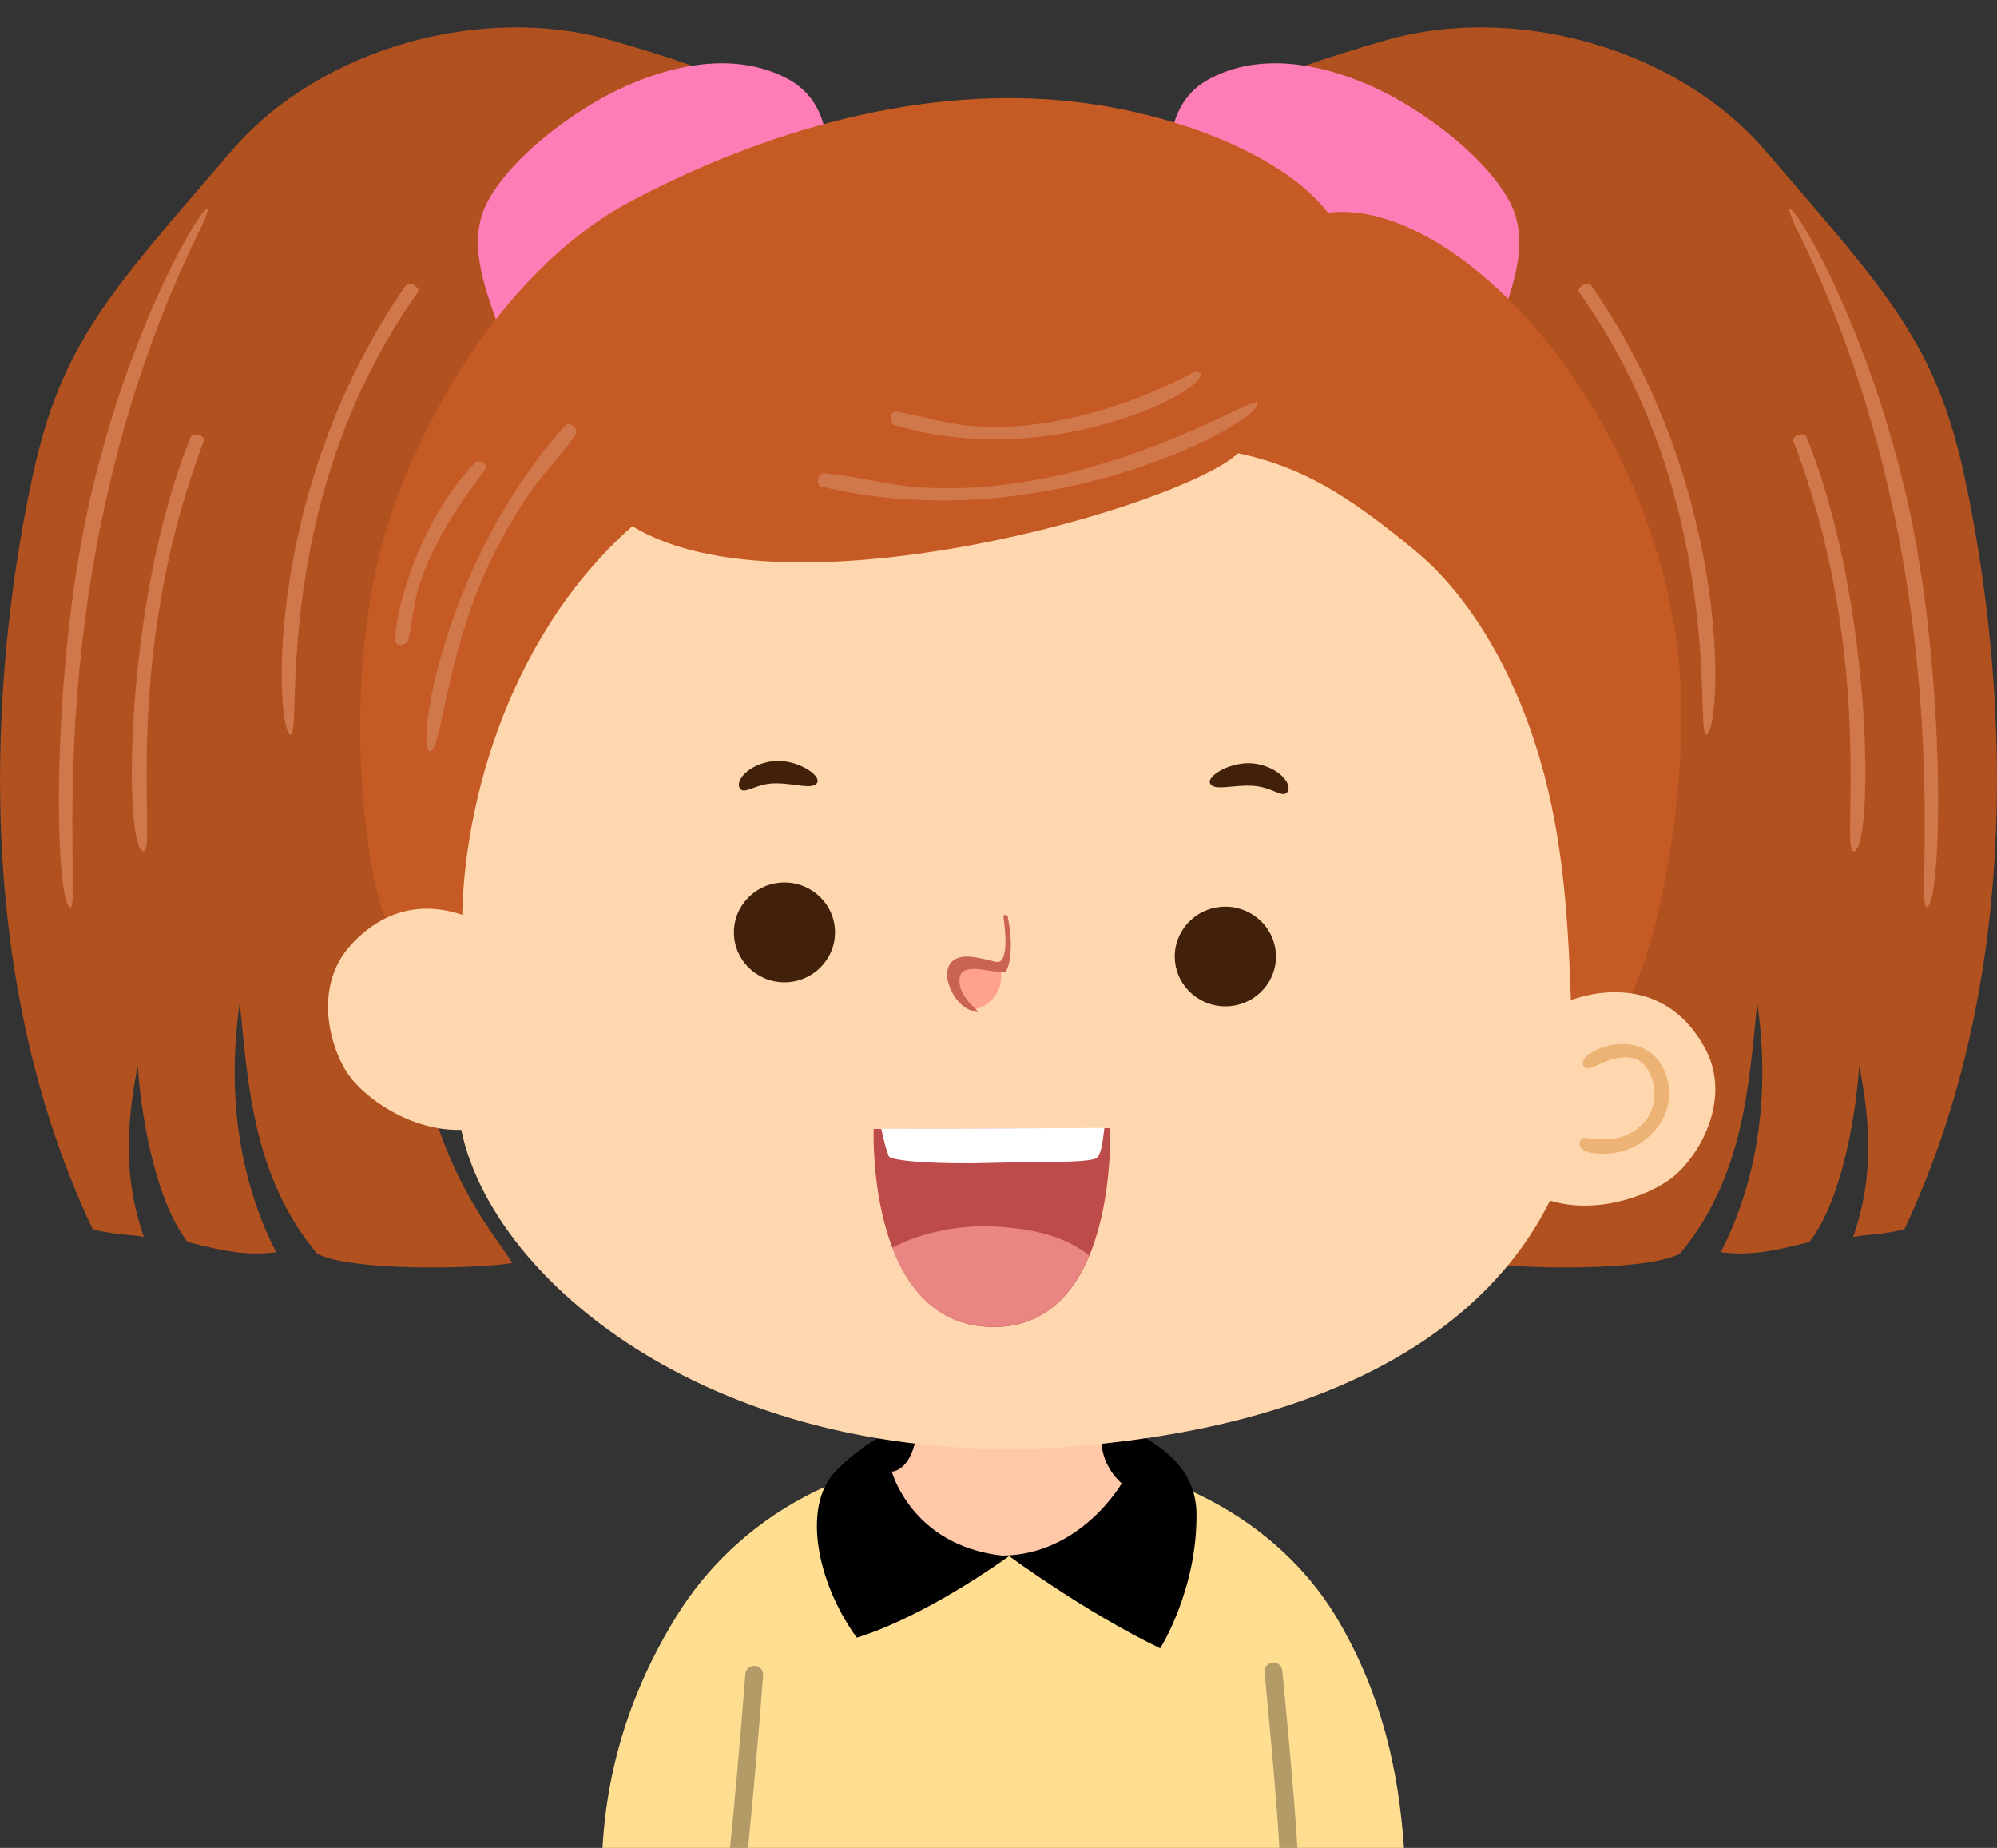
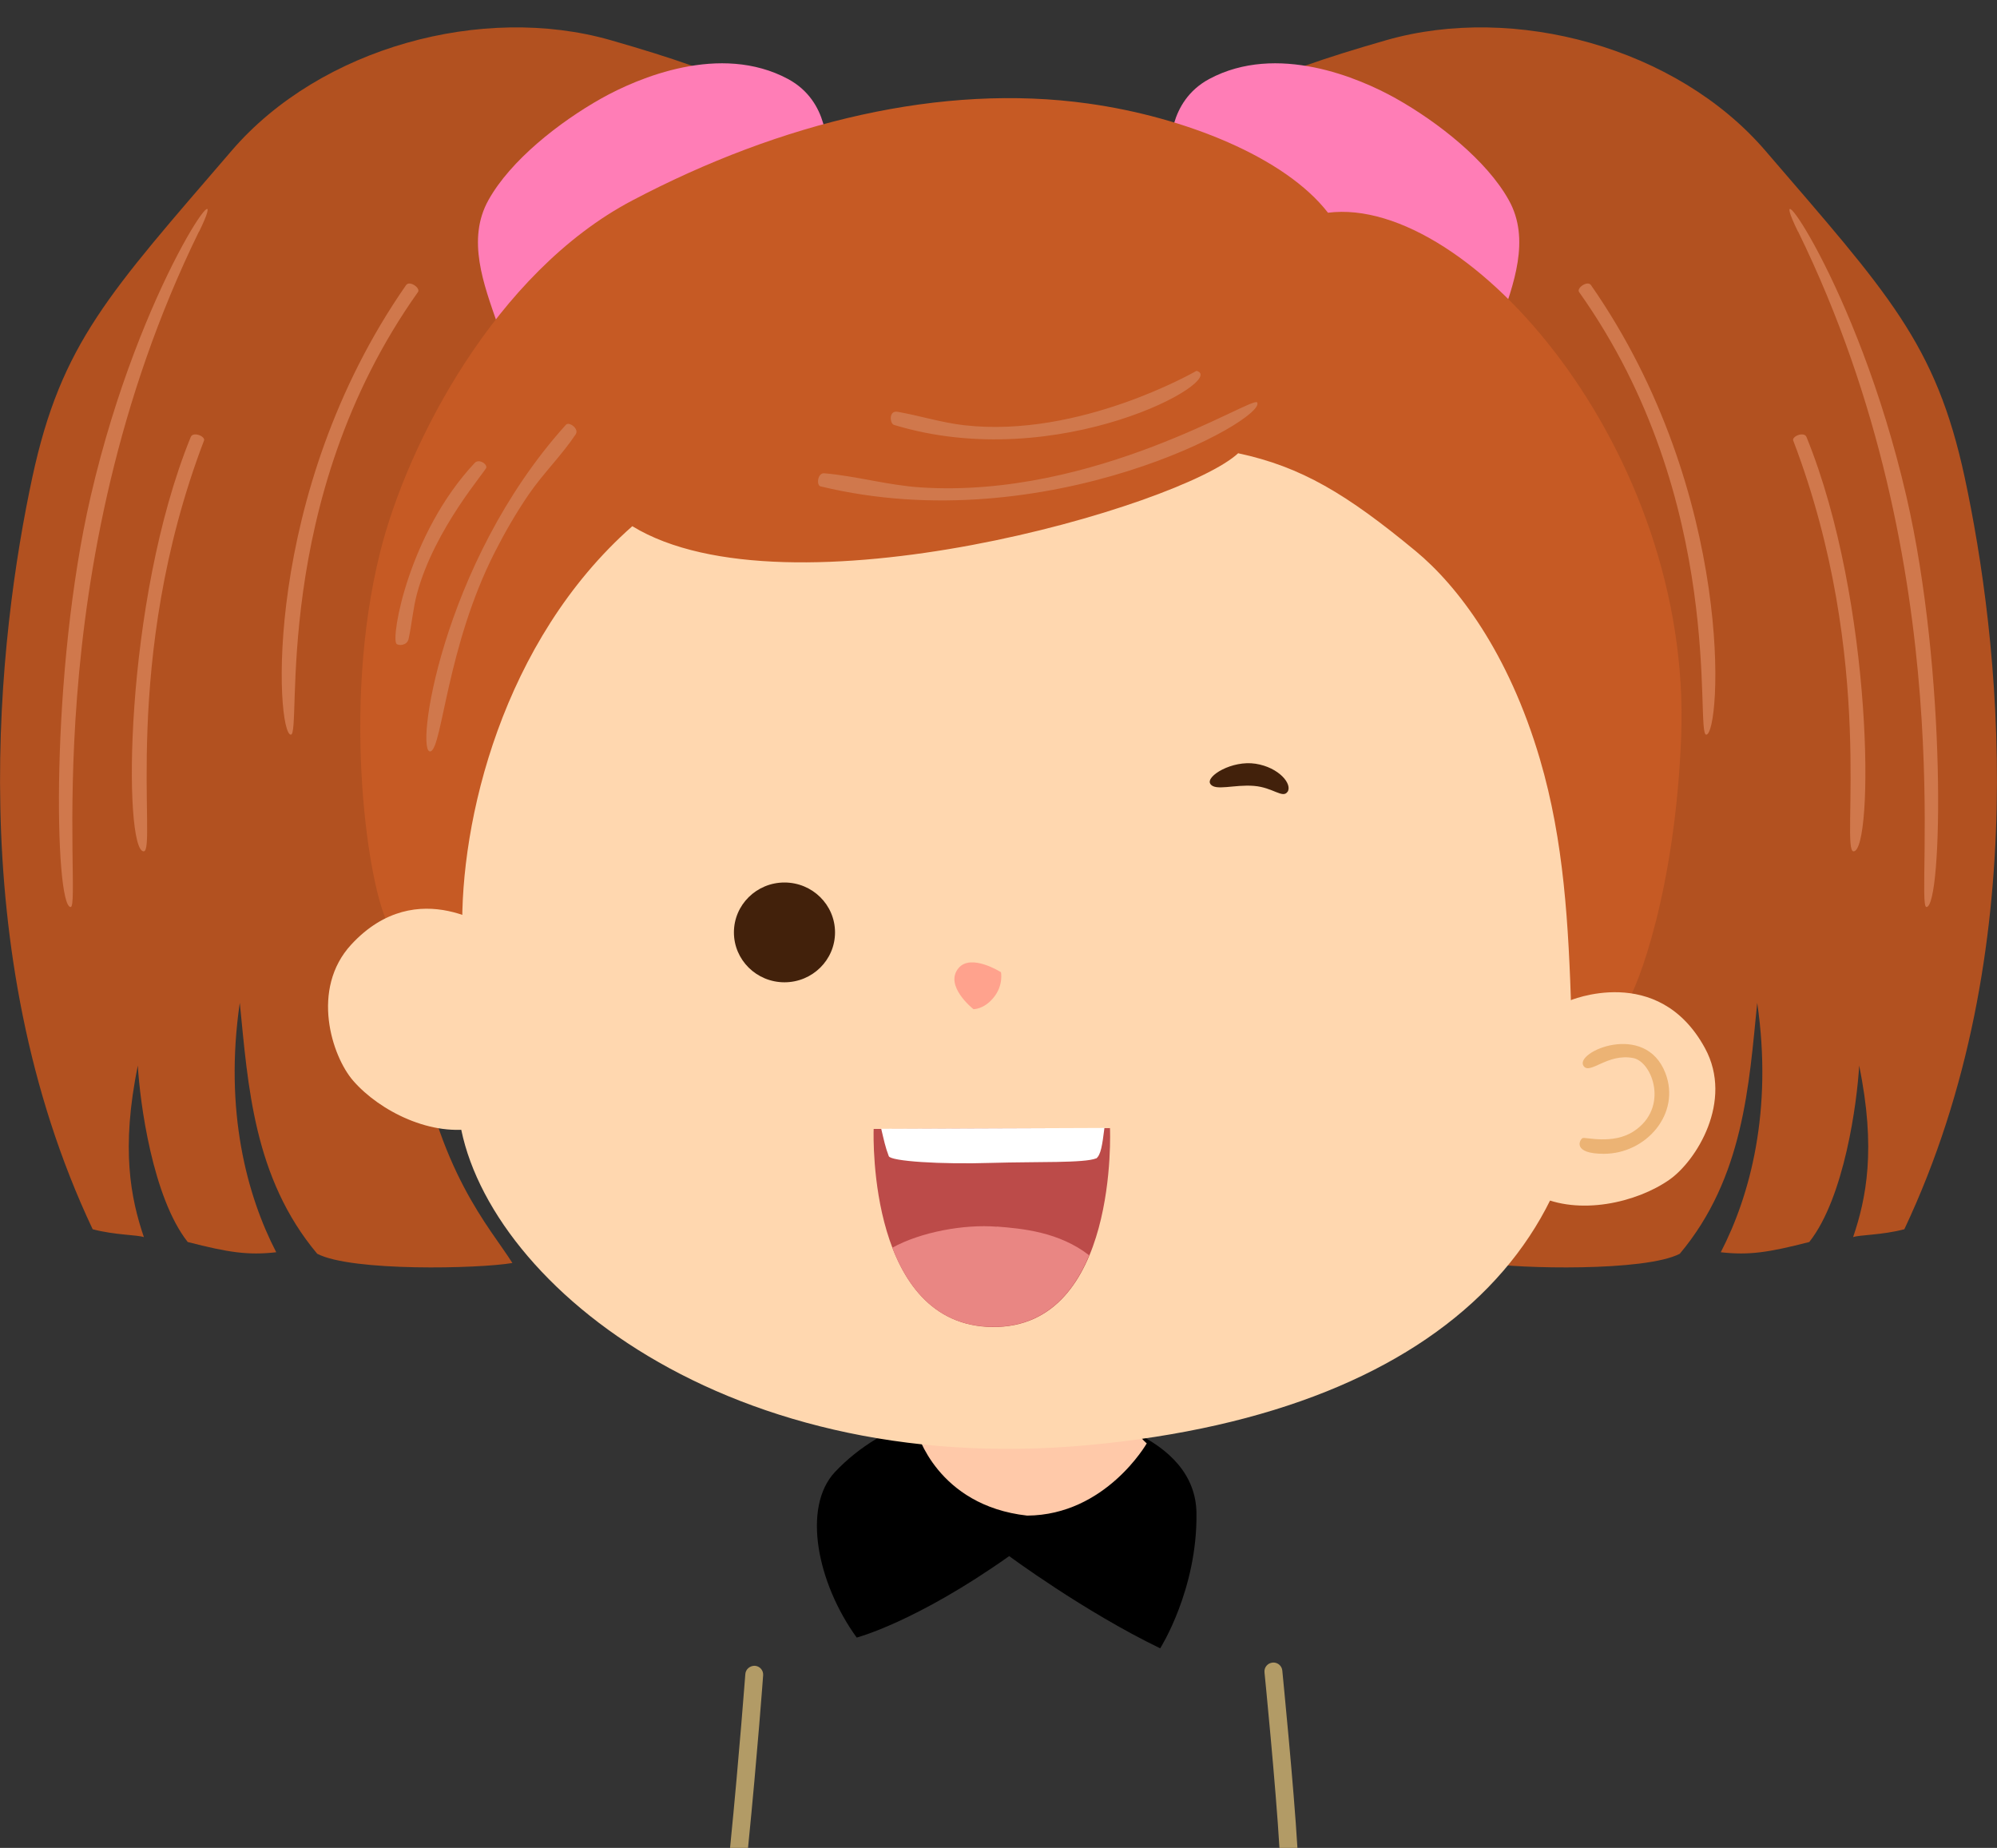
<svg xmlns="http://www.w3.org/2000/svg" id="svg1366" width="118.9" height="110" style="clip-rule:evenodd;fill-rule:evenodd;stroke-linecap:round;stroke-linejoin:round;stroke-miterlimit:1.5" version="1.1" viewBox="0 0 118.9 110" xml:space="preserve">
  <rect x="0" y="0" width="118.9" height="110" fill="#333333" stroke="none" />
  <g id="g1" transform="translate(-17.997 -21.37)">
    <path id="path1212" d="m19.924 49.773c1.72-7.98 4.57-10.95 11.88-19.45 5.27-6.12 14.92-8.75 22.56-6.56 7.47 2.15 10.37 3.53 11.22 6.48 0.46 3.79-1.55 3.9-3.04 4.48-2.63 1.03-5.25 2.55-7.39 4.37-5.11 4.38-8.97 9.85-11.45 16.09-3.14 7.91-2.23 19.49-0.96 27.7s4.45 11.58 5.76 13.67c-1.98 0.34-9.57 0.52-11.62-0.55-3.81-4.54-4.12-10.07-4.61-14.94-0.94 6.44 0.43 11.49 2.17 14.85-1.7 0.19-2.85 0.01-5.27-0.61-2.1-2.66-2.85-8.34-2.97-10.5-1.02 4.96-0.42 7.91 0.36 10.21-0.38-0.14-1.74-0.12-3.05-0.47-7.85-16.62-5.61-35.37-3.59-44.77z" style="clip-rule:evenodd;fill-rule:nonzero;fill:#b25120;stroke-linecap:round;stroke-linejoin:round;stroke-miterlimit:1.5" />
    <path id="path1213" d="m64.914 26.072c-4.03-2.16-8.94-0.06-11.1 1.15-2.53 1.42-5.42 3.7-6.73 6.05-1.32 2.35-0.28 5.04 0.53 7.38 3.03-1.47 6.71-4.29 10.7-6.15 3.24-1.52 5.33-3.71 8.9-3.97 0.02-0.28 0.19-3.12-2.3-4.46z" style="clip-rule:evenodd;fill-rule:nonzero;fill:#ff7db6;stroke-linecap:round;stroke-linejoin:round;stroke-miterlimit:1.5" />
    <path id="path1214" d="m134.97 49.773c-1.72-7.98-4.57-10.95-11.88-19.45-5.27-6.12-14.92-8.75-22.56-6.56-7.47 2.15-10.37 3.53-11.22 6.48-0.46 3.79 1.55 3.9 3.04 4.48 2.63 1.03 5.25 2.55 7.39 4.37 5.11 4.38 8.97 9.85 11.45 16.09 3.14 7.91 2.23 19.49 0.96 27.7s-4.45 11.58-5.76 13.67c1.98 0.34 9.57 0.52 11.62-0.55 3.81-4.54 4.12-10.07 4.61-14.94 0.94 6.44-0.43 11.49-2.17 14.85 1.7 0.19 2.85 0.01 5.27-0.61 2.1-2.66 2.85-8.34 2.97-10.5 1.02 4.96 0.42 7.91-0.36 10.21 0.38-0.14 1.74-0.12 3.05-0.47 7.85-16.62 5.61-35.37 3.59-44.77z" style="clip-rule:evenodd;fill-rule:nonzero;fill:#b25120;stroke-linecap:round;stroke-linejoin:round;stroke-miterlimit:1.5" />
    <path id="path1215" d="m89.994 26.072c4.03-2.16 8.94-0.06 11.1 1.15 2.53 1.42 5.42 3.7 6.73 6.05 1.32 2.35 0.28 5.04-0.53 7.38-3.03-1.47-6.71-4.29-10.7-6.15-3.24-1.52-5.33-3.71-8.9-3.97-0.02-0.28-0.19-3.12 2.3-4.46z" style="clip-rule:evenodd;fill-rule:nonzero;fill:#ff7db6;stroke-linecap:round;stroke-linejoin:round;stroke-miterlimit:1.5" />
-     <path id="path1216" d="m101.6 131.37h-47.73c0.34-6.07 2.47-10.66 4.39-13.77 3.56-5.77 10.28-10 19.74-9.79 10.34 0.22 16.7 4.88 19.72 10.09 2.58 4.45 3.55 8.91 3.87 13.47z" style="clip-rule:evenodd;fill-rule:nonzero;fill:#ffde92;stroke-linecap:round;stroke-linejoin:round;stroke-miterlimit:1.5" />
    <path id="path1217" d="m69.004 118.85s3.51-0.91 9.08-4.85c0 0 4.44 3.29 8.99 5.49 0 0 2.22-3.49 2.16-8.05s-6.33-6.2-10.95-6.45c-3.14-0.17-7.64 0.89-10.57 4-1.98 2.11-1.05 6.63 1.29 9.86z" style="clip-rule:evenodd;fill-rule:nonzero;stroke-linecap:round;stroke-linejoin:round;stroke-miterlimit:1.5" />
-     <path id="path1218" d="m72.584 106.59c-0.28 2.38-1.49 2.38-1.49 2.38s1.19 4.4 6.57 5c4.68-0.03 7.12-4.3 7.12-4.3s-1.15-0.91-1.21-2.5c-4.2 0.37-9.59 0.22-10.99-0.59z" style="clip-rule:evenodd;fill-rule:nonzero;fill:#ffc9a9;stroke-linecap:round;stroke-linejoin:round;stroke-miterlimit:1.5" />
+     <path id="path1218" d="m72.584 106.59s1.19 4.4 6.57 5c4.68-0.03 7.12-4.3 7.12-4.3s-1.15-0.91-1.21-2.5c-4.2 0.37-9.59 0.22-10.99-0.59z" style="clip-rule:evenodd;fill-rule:nonzero;fill:#ffc9a9;stroke-linecap:round;stroke-linejoin:round;stroke-miterlimit:1.5" />
    <path id="path1219" d="m74.434 42.573c14.07-1.73 24.96 3.68 31.94 13.66 6.17 8.82 4.23 14.09 5.63 22.12 2.73 15.66-7.36 27.02-29.21 29.04-22.29 2.06-36.74-10.5-37.53-20.12-0.96-11.7-1.04-21.96 6.09-32.02 3.38-4.76 13.42-11.49 23.08-12.68z" style="clip-rule:evenodd;fill-rule:nonzero;fill:#ffd7af;stroke-linecap:round;stroke-linejoin:round;stroke-miterlimit:1.5" />
    <ellipse id="ellipse1219" cx="64.704" cy="76.873" rx="3.01" ry="2.97" style="clip-rule:evenodd;fill-rule:evenodd;fill:#42210b;stroke-linecap:round;stroke-linejoin:round;stroke-miterlimit:1.5" />
-     <path id="path1220" d="m93.924 77.813c0.28 1.62-0.83 3.15-2.47 3.42s-3.19-0.82-3.47-2.43c-0.28-1.62 0.83-3.15 2.47-3.42s3.19 0.82 3.47 2.43z" style="clip-rule:evenodd;fill-rule:nonzero;fill:#42210b;stroke-linecap:round;stroke-linejoin:round;stroke-miterlimit:1.5" />
-     <path id="path1221" d="m62.044 68.293c-0.29-0.47 0.55-1.44 1.95-1.61s2.94 0.84 2.65 1.29-1.43-0.02-2.61 0.03c-1.12 0.05-1.74 0.71-2 0.28z" style="clip-rule:evenodd;fill-rule:nonzero;fill:#42210b;stroke-linecap:round;stroke-linejoin:round;stroke-miterlimit:1.5" />
    <path id="path1222" d="m94.654 68.513c0.31-0.46-0.5-1.46-1.9-1.68s-2.97 0.74-2.7 1.19c0.27 0.46 1.43 0.03 2.61 0.13 1.12 0.09 1.71 0.77 1.99 0.35z" style="clip-rule:evenodd;fill-rule:nonzero;fill:#42210b;stroke-linecap:round;stroke-linejoin:round;stroke-miterlimit:1.5" />
    <path id="path1223" d="m75.944 81.433s-1.75-1.38-0.88-2.43c0.74-0.9 2.53 0.24 2.53 0.24s0.16 0.77-0.43 1.5-1.22 0.7-1.22 0.7z" style="clip-rule:evenodd;fill-rule:nonzero;fill:#ffa28d;stroke-linecap:round;stroke-linejoin:round;stroke-miterlimit:1.5" />
-     <path id="path1224" d="m78.024 75.993c-0.033-0.184-0.317-0.251-0.28-0.01 0.032 0.212 0.399 2.626-0.353 2.656-0.137 5e-3 -1.268-0.356-1.902-0.326-1.963 0.092-0.932 2.772 0.285 3.186 1.348 0.459-0.817-0.5-0.64-1.918 0.137-1.094 2.362-0.124 2.73-0.378 0.208-0.143 0.518-1.47 0.14-3.21z" style="clip-rule:evenodd;fill-rule:nonzero;fill:#ca6451;stroke-linecap:round;stroke-linejoin:round;stroke-miterlimit:1.5" />
    <path id="path1225" d="m91.724 48.353c3.75 0.8 6.45 2.42 10.56 5.82 2.48 2.05 5.53 6.03 7.4 12.39 1.44 4.9 1.7 9.83 1.87 15.08 0.6-0.25 1.99-0.77 3.25-0.47 0.73-1.07 2.94-6.87 3.29-15.98 0.65-16.99-12.66-32.22-21.03-31.16-2.56-3.31-8.54-5.7-14.28-6.5-8.71-1.22-18.27 1.1-27.14 5.77-8.14 4.28-13.4 14.47-15.01 20.92-2.36 9.42-0.67 20.24 0.52 22.24 1.23-0.52 4.32-0.72 4.37 0.43-0.16-6.63 2.38-17.37 10.12-24.2 9.2 5.62 32.7-1.18 36.08-4.35z" style="clip-rule:evenodd;fill-rule:nonzero;fill:#c65a24;stroke-linecap:round;stroke-linejoin:round;stroke-miterlimit:1.5" />
    <path id="path1226" d="m111.4 80.953s5.32-2.31 8.11 2.81c1.72 3.16-0.53 6.73-2.13 7.84-1.95 1.36-5.38 2.15-7.85 0.93 0 0 1.7-3.83 1.96-6.23 0.43-3.99-0.09-5.35-0.09-5.35z" style="clip-rule:evenodd;fill-rule:nonzero;fill:#ffd7af;stroke-linecap:round;stroke-linejoin:round;stroke-miterlimit:1.5" />
    <path id="path1227" d="m47.474 76.823s-4.59-3.52-8.56 0.77c-2.45 2.65-1.16 6.66 0.12 8.12 1.56 1.79 4.68 3.38 7.38 2.79 0 0-0.7-4.12-0.35-6.52 0.57-3.97 1.41-5.16 1.41-5.16z" style="clip-rule:evenodd;fill-rule:nonzero;fill:#ffd7af;stroke-linecap:round;stroke-linejoin:round;stroke-miterlimit:1.5" />
    <path id="path1228" d="m113.49 90.053c-1.908 0-1.44-0.848-1.266-0.935 0.154-0.077 1.804 0.412 3.048-0.408 2.116-1.392 1.11-4.133-0.03-4.356-1.545-0.303-2.586 1.017-2.962 0.469-0.565-0.823 3.679-2.684 4.875 0.429 0.927 2.413-1.146 4.801-3.665 4.801z" style="clip-rule:evenodd;fill-rule:nonzero;fill:#ecb374;stroke-linecap:round;stroke-linejoin:round;stroke-miterlimit:1.5" />
    <path id="path1229" d="m63.434 121.09s-0.33 4.58-0.9 10.28h-1.07c0.57-5.73 0.9-10.3 0.91-10.35 0.02-0.29 0.28-0.5 0.57-0.49 0.29 0.02 0.51 0.27 0.49 0.56z" style="clip-rule:evenodd;fill-rule:nonzero;fill:#b29b66;stroke-linecap:round;stroke-linejoin:round;stroke-miterlimit:1.5" />
    <path id="path1230" d="m95.244 131.37h-1.07c-0.21-3.6-0.88-10.37-0.89-10.45-0.03-0.29 0.18-0.55 0.48-0.58 0.29-0.03 0.55 0.18 0.58 0.47 0.03 0.33 0.69 6.96 0.9 10.55z" style="clip-rule:evenodd;fill-rule:nonzero;fill:#b29b66;stroke-linecap:round;stroke-linejoin:round;stroke-miterlimit:1.5" />
    <path id="path1231" d="m70.014 88.573c-0.02 0.58-0.26 11.71 7.07 11.79 7.54 0.08 7-11.84 7-11.84z" style="clip-rule:evenodd;fill-rule:nonzero;fill:#bc4b49;stroke-linecap:round;stroke-linejoin:round;stroke-miterlimit:1.5" />
    <path id="path1232" d="m77.354 94.393c-1.97-0.16-4.55 0.32-6.23 1.25 0.96 2.49 2.72 4.68 5.95 4.71 3.07 0.03 4.8-1.92 5.77-4.26-1.79-1.39-3.97-1.59-5.5-1.71z" style="clip-rule:evenodd;fill-rule:nonzero;fill:#e98683;stroke-linecap:round;stroke-linejoin:round;stroke-miterlimit:1.5" />
    <path id="path1233" d="m83.264 90.333c0.28-0.22 0.36-0.79 0.49-1.82l-13.29 0.05c0.16 0.67 0.24 1.08 0.45 1.63 0.11 0.3 3.06 0.5 6.14 0.4 2.75-0.08 5.5 0.02 6.21-0.27z" style="clip-rule:evenodd;fill-rule:nonzero;fill:#fff;stroke-linecap:round;stroke-linejoin:round;stroke-miterlimit:1.5" />
    <path id="path1234" d="m29.844 35.153c-9.897 20.214-6.913 40.21-7.642 40.21-0.965 0-1.224-14.01 1.196-24.455 2.965-12.796 8.693-20.326 6.456-15.755zm0.3 12.44c-5.001 13.096-2.777 24.456-3.592 24.456-1.21 0-1.207-14.824 2.802-24.666 0.141-0.345 0.891-0.039 0.79 0.22zm12.74-8.84c-8.843 12.445-6.881 26.35-7.57 26.35-0.884 0-1.795-14.327 6.86-26.76 0.207-0.297 0.875 0.174 0.71 0.41zm8.81 7.9c0.182-0.203 0.801 0.238 0.58 0.57-0.837 1.257-1.935 2.325-2.79 3.57-0.756 1.102-1.426 2.265-2.032 3.456-2.843 5.591-3.118 11.565-3.805 11.844-0.981 0.398 0.553-11.136 8.047-19.44zm-5.43 2.27c0.215-0.233 0.683-2e-3 0.692 0.266 6e-3 0.187-3.062 3.596-4.125 7.496-0.243 0.889-0.309 1.818-0.507 2.718-0.089 0.406-0.6 0.416-0.72 0.291-0.348-0.36 0.715-6.563 4.66-10.771zm78.79-13.77h-0.01c-2.237-4.571 3.491 2.959 6.456 15.755 2.42 10.445 2.161 24.455 1.196 24.455-0.729 0 2.255-19.996-7.642-40.21zm-0.29 12.44v0.01c-0.101-0.259 0.649-0.565 0.79-0.22 4.009 9.842 4.012 24.666 2.802 24.666-0.815 0 1.409-11.36-3.592-24.456zm-57.91 2.73c-0.265-0.062-0.177-0.815 0.22-0.78 1.92 0.167 3.797 0.714 5.72 0.84 10.424 0.684 19.808-5.479 20.055-5.057 0.589 1.006-12.547 8.256-25.995 4.997zm4.37-3.66c-0.249-0.075-0.328-0.878 0.22-0.78 1.326 0.236 2.622 0.647 3.96 0.8 6.896 0.788 13.83-3.239 13.832-3.238 1.954 0.511-8.219 6.204-18.012 3.218zm40.79-7.91c-0.165-0.236 0.503-0.707 0.71-0.41 8.655 12.433 7.744 26.76 6.86 26.76-0.689 0 1.273-13.905-7.57-26.35z" style="clip-rule:evenodd;fill-rule:evenodd;fill:#d0784c;stroke-linecap:round;stroke-linejoin:round;stroke-miterlimit:1.5" />
  </g>
</svg>